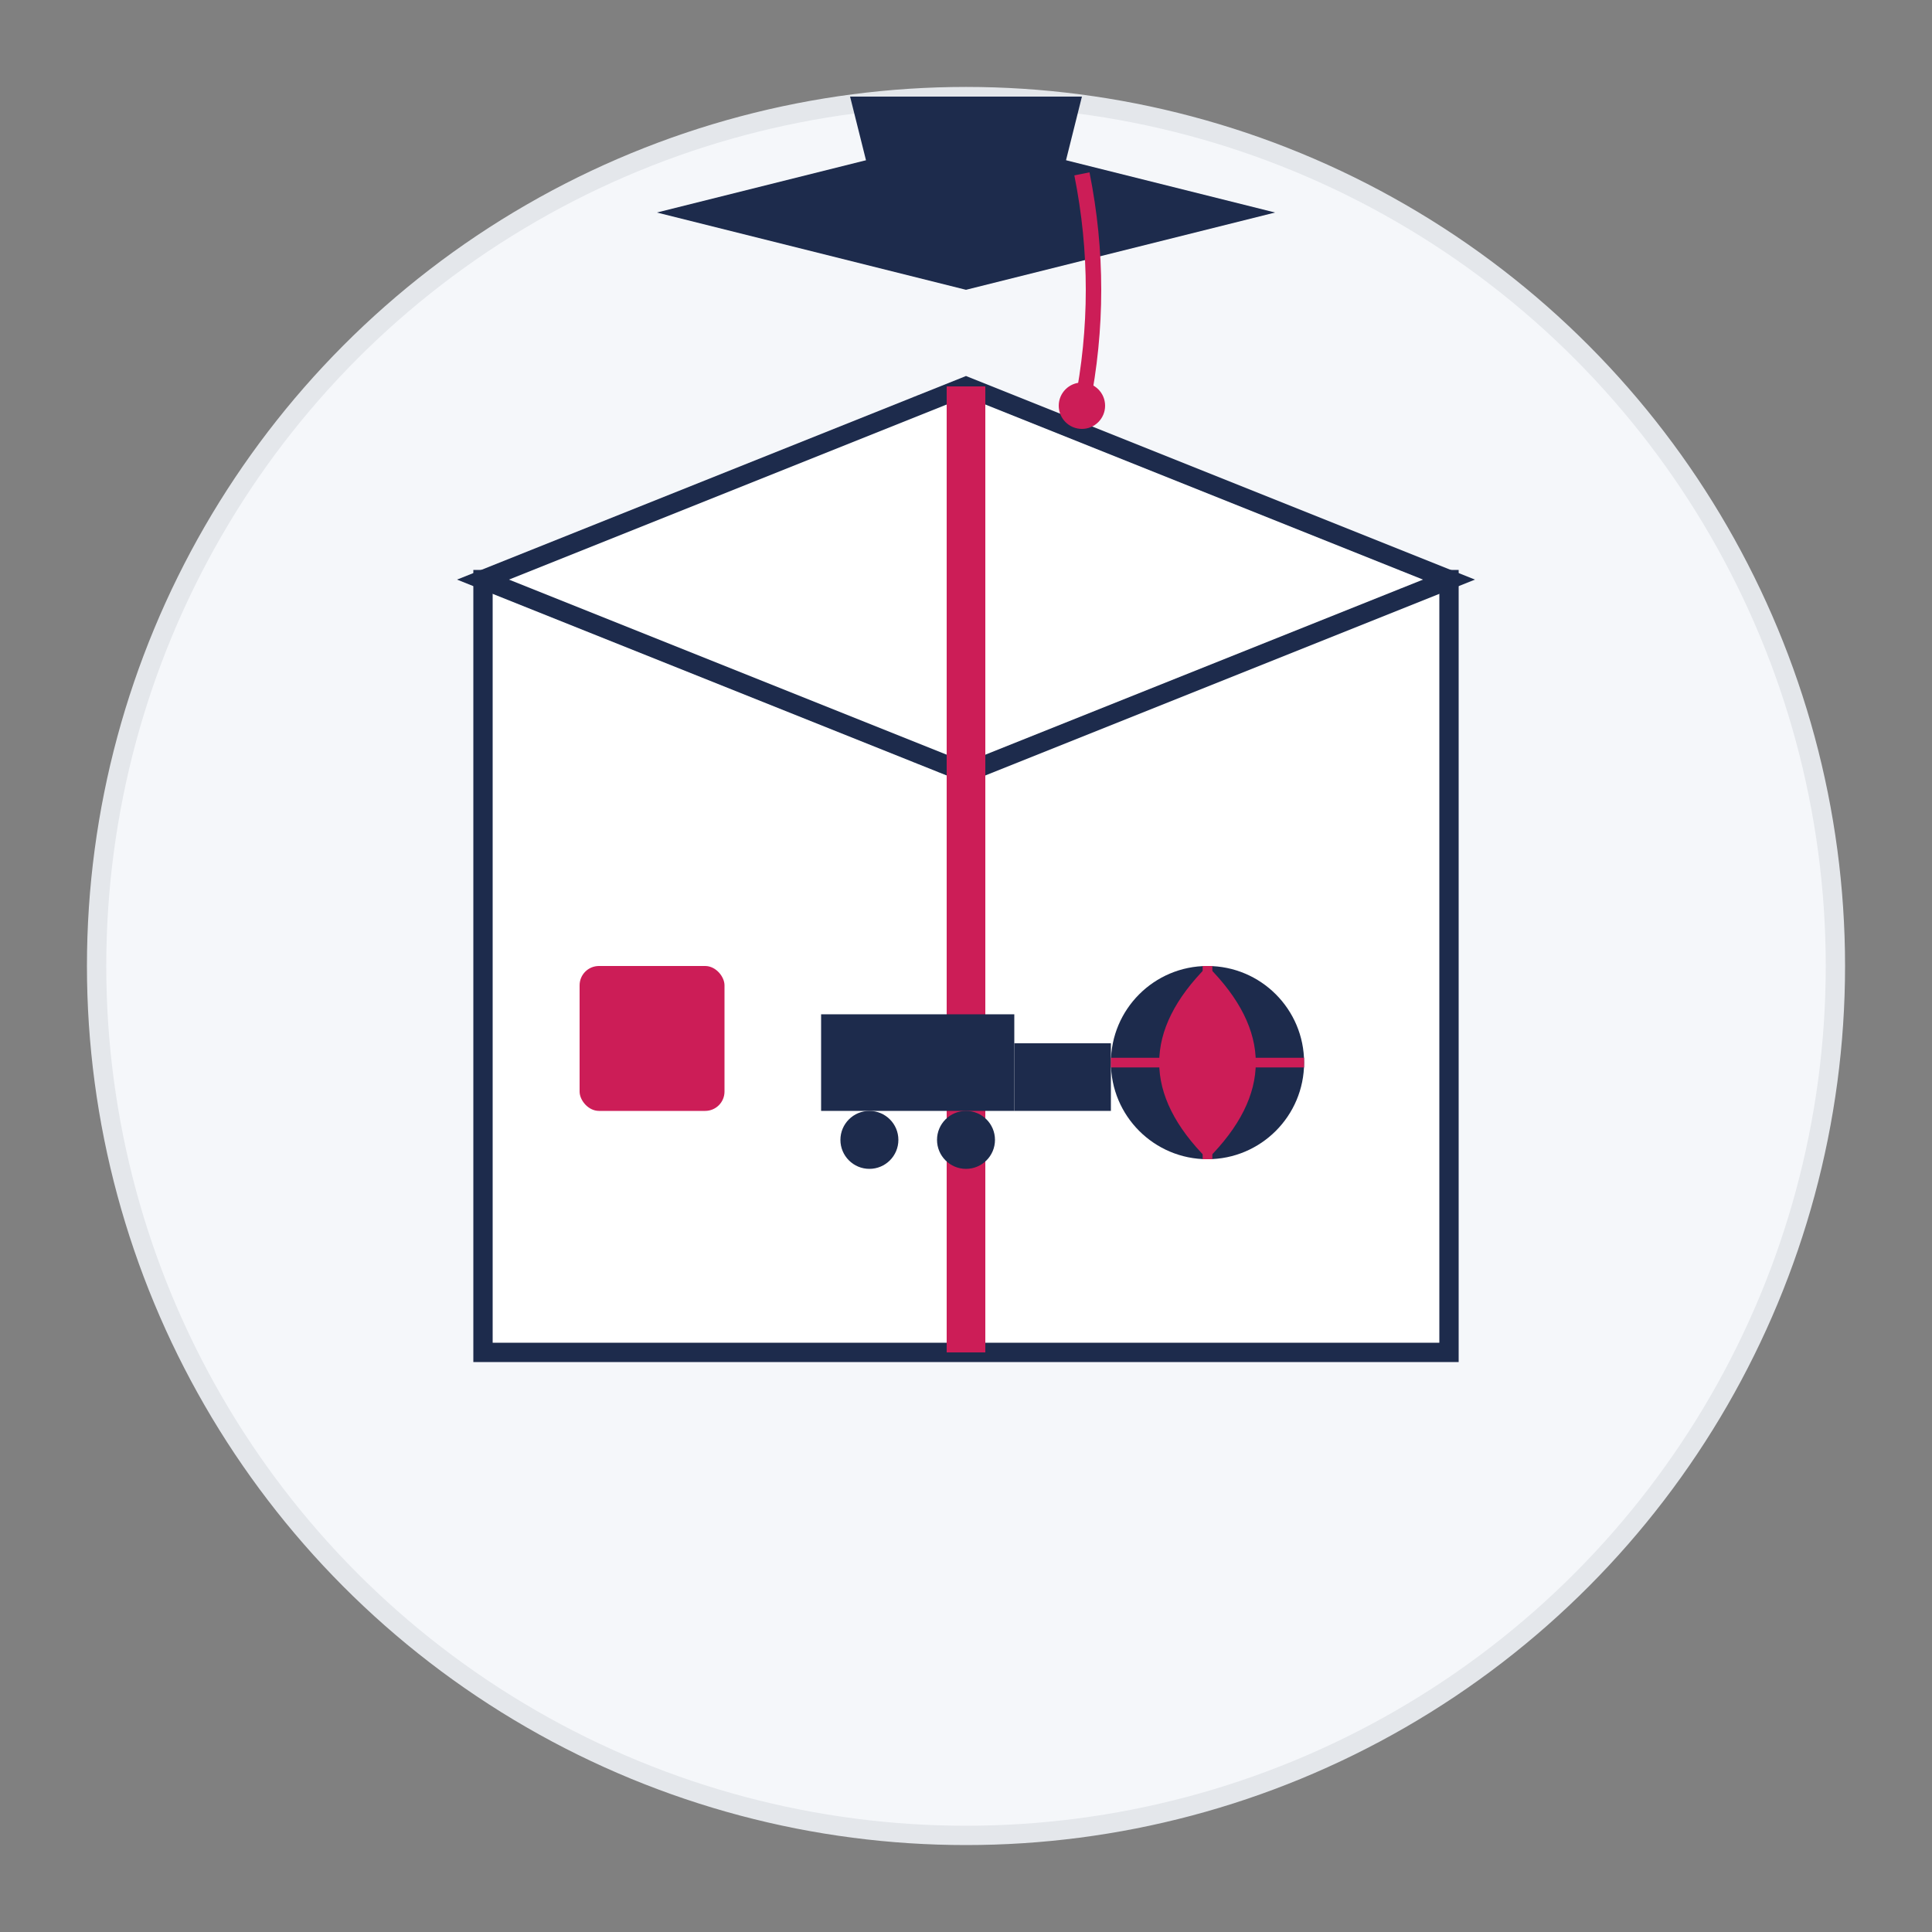
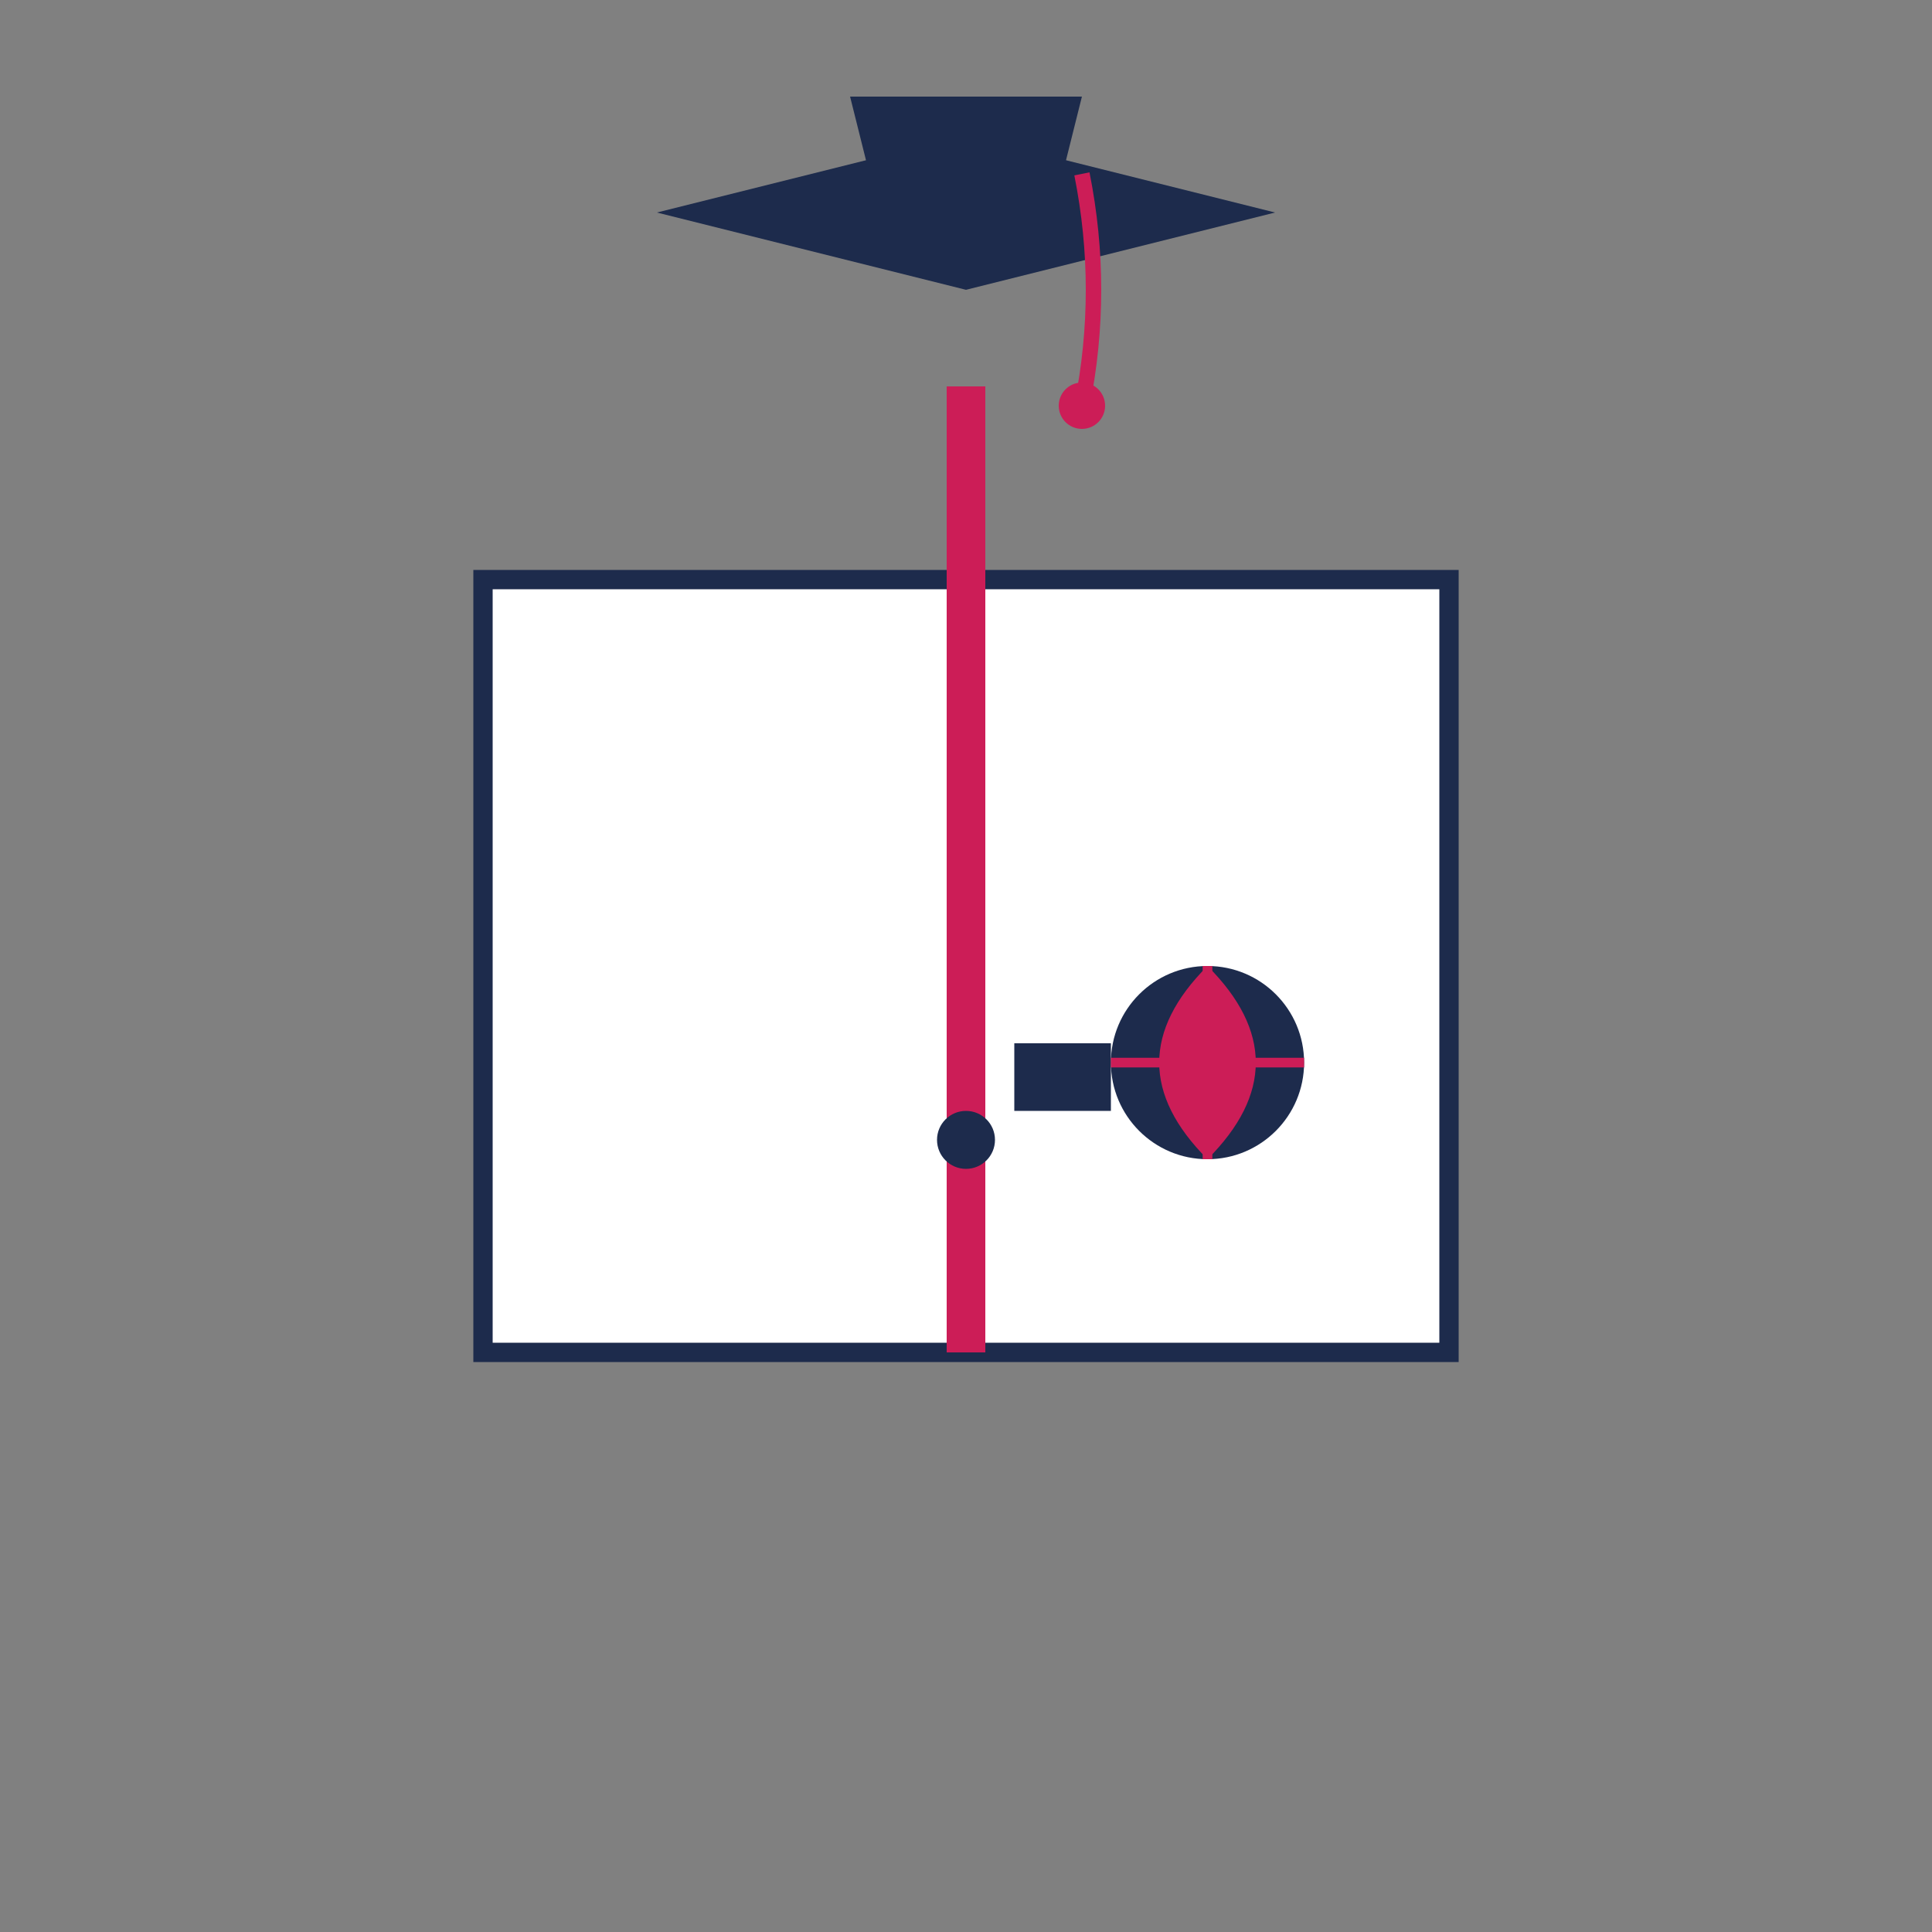
<svg xmlns="http://www.w3.org/2000/svg" width="200" height="200" viewBox="0 0 200 200">
  <rect x="0" y="0" width="200" height="200" fill="#808080" stroke="none" />
-   <circle cx="100" cy="100" r="90" fill="#f5f7fa" stroke="#e4e7eb" stroke-width="2" />
  <path d="M50,60 L50,140 L150,140 L150,60 Z" fill="#ffffff" stroke="#1d2b4c" stroke-width="2" />
-   <path d="M50,60 L100,80 L150,60 L100,40 Z" fill="#ffffff" stroke="#1d2b4c" stroke-width="2" />
  <path d="M98,40 L102,40 L102,140 L98,140 Z" fill="#cc1d57" />
  <g transform="translate(100, 30) scale(0.8)">
    <path d="M0,0 L-40,-10 L0,-20 L40,-10 Z" fill="#1d2b4c" />
    <path d="M-15,-10 L15,-10 L10,10 L-10,10 Z" fill="#1d2b4c" transform="translate(0, -15)" />
    <path d="M15,-15 Q18,0 15,15" stroke="#cc1d57" stroke-width="2" fill="none" />
    <circle cx="15" cy="15" r="3" fill="#cc1d57" />
  </g>
  <g transform="translate(60, 100)">
-     <rect x="0" y="0" width="15" height="15" fill="#cc1d57" rx="2" />
-   </g>
+     </g>
  <g transform="translate(85, 105)">
-     <rect x="0" y="0" width="20" height="10" fill="#1d2b4c" />
    <rect x="20" y="3" width="10" height="7" fill="#1d2b4c" />
-     <circle cx="5" cy="13" r="3" fill="#1d2b4c" />
    <circle cx="15" cy="13" r="3" fill="#1d2b4c" />
  </g>
  <g transform="translate(115, 100)">
    <circle cx="10" cy="10" r="10" fill="#1d2b4c" />
    <path d="M10,0 Q20,10 10,20 Q0,10 10,0" fill="#cc1d57" />
    <path d="M0,10 L20,10" stroke="#cc1d57" stroke-width="1" />
    <path d="M10,0 L10,20" stroke="#cc1d57" stroke-width="1" />
  </g>
</svg>